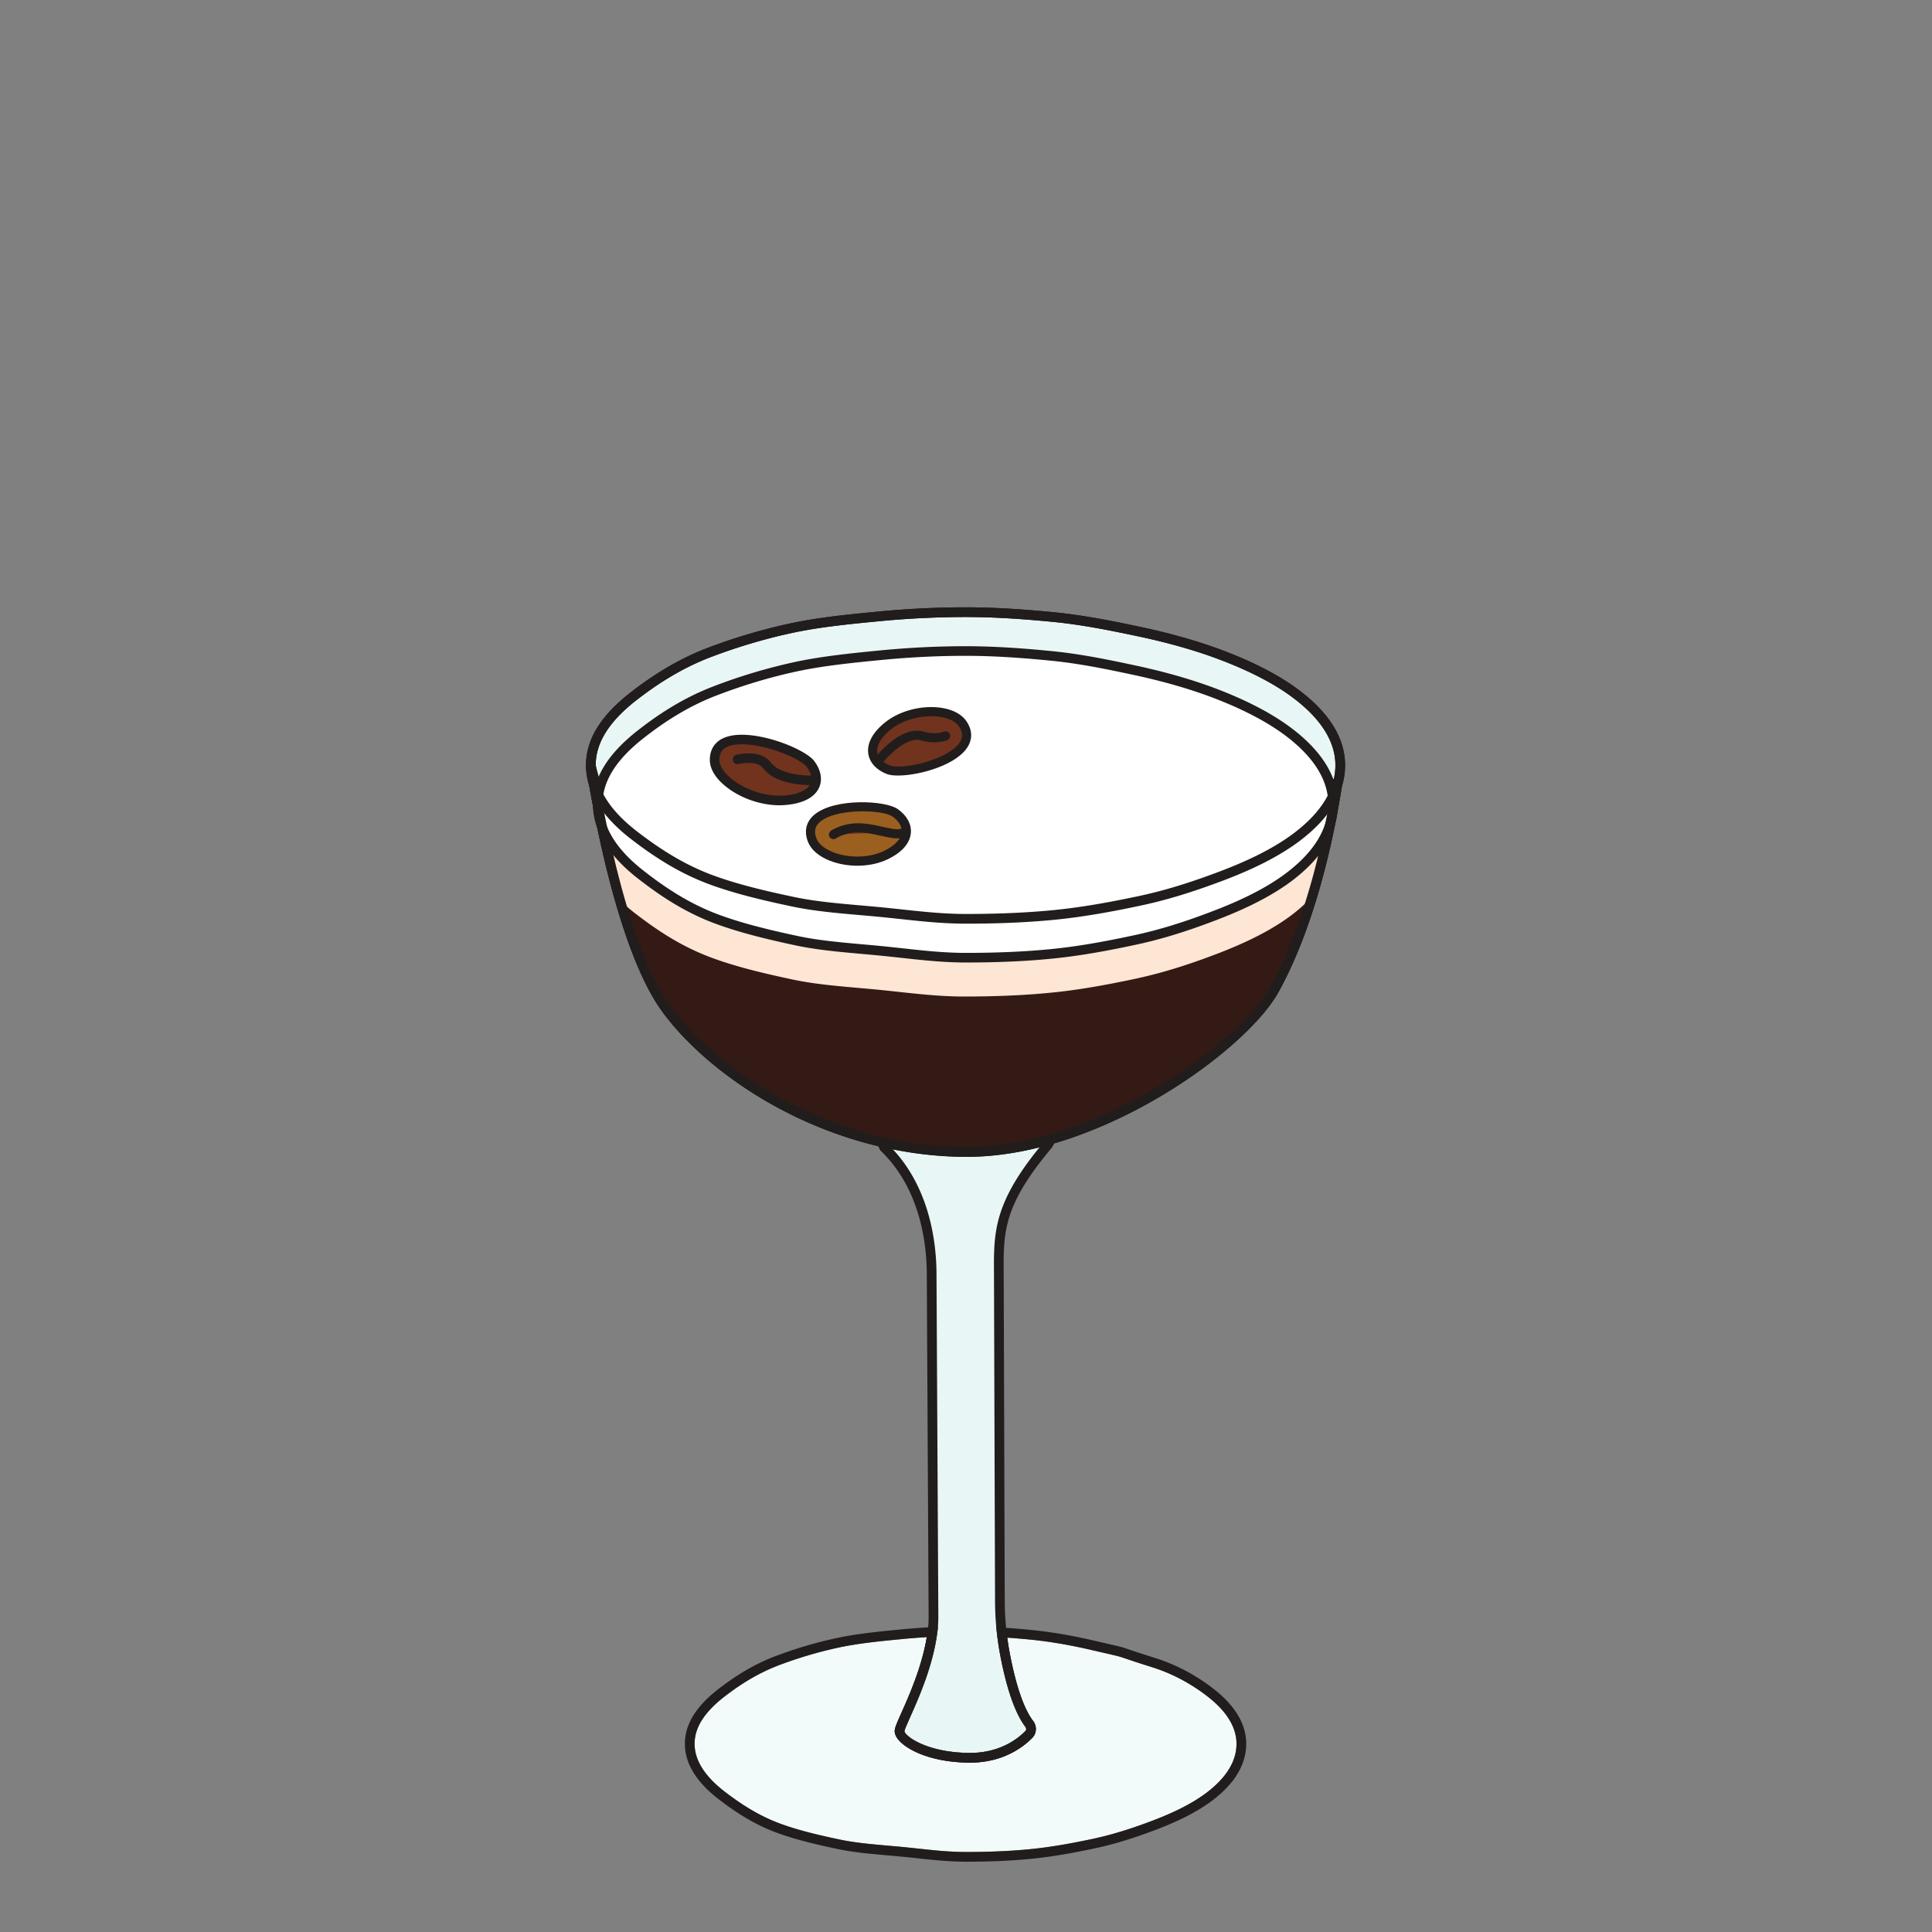
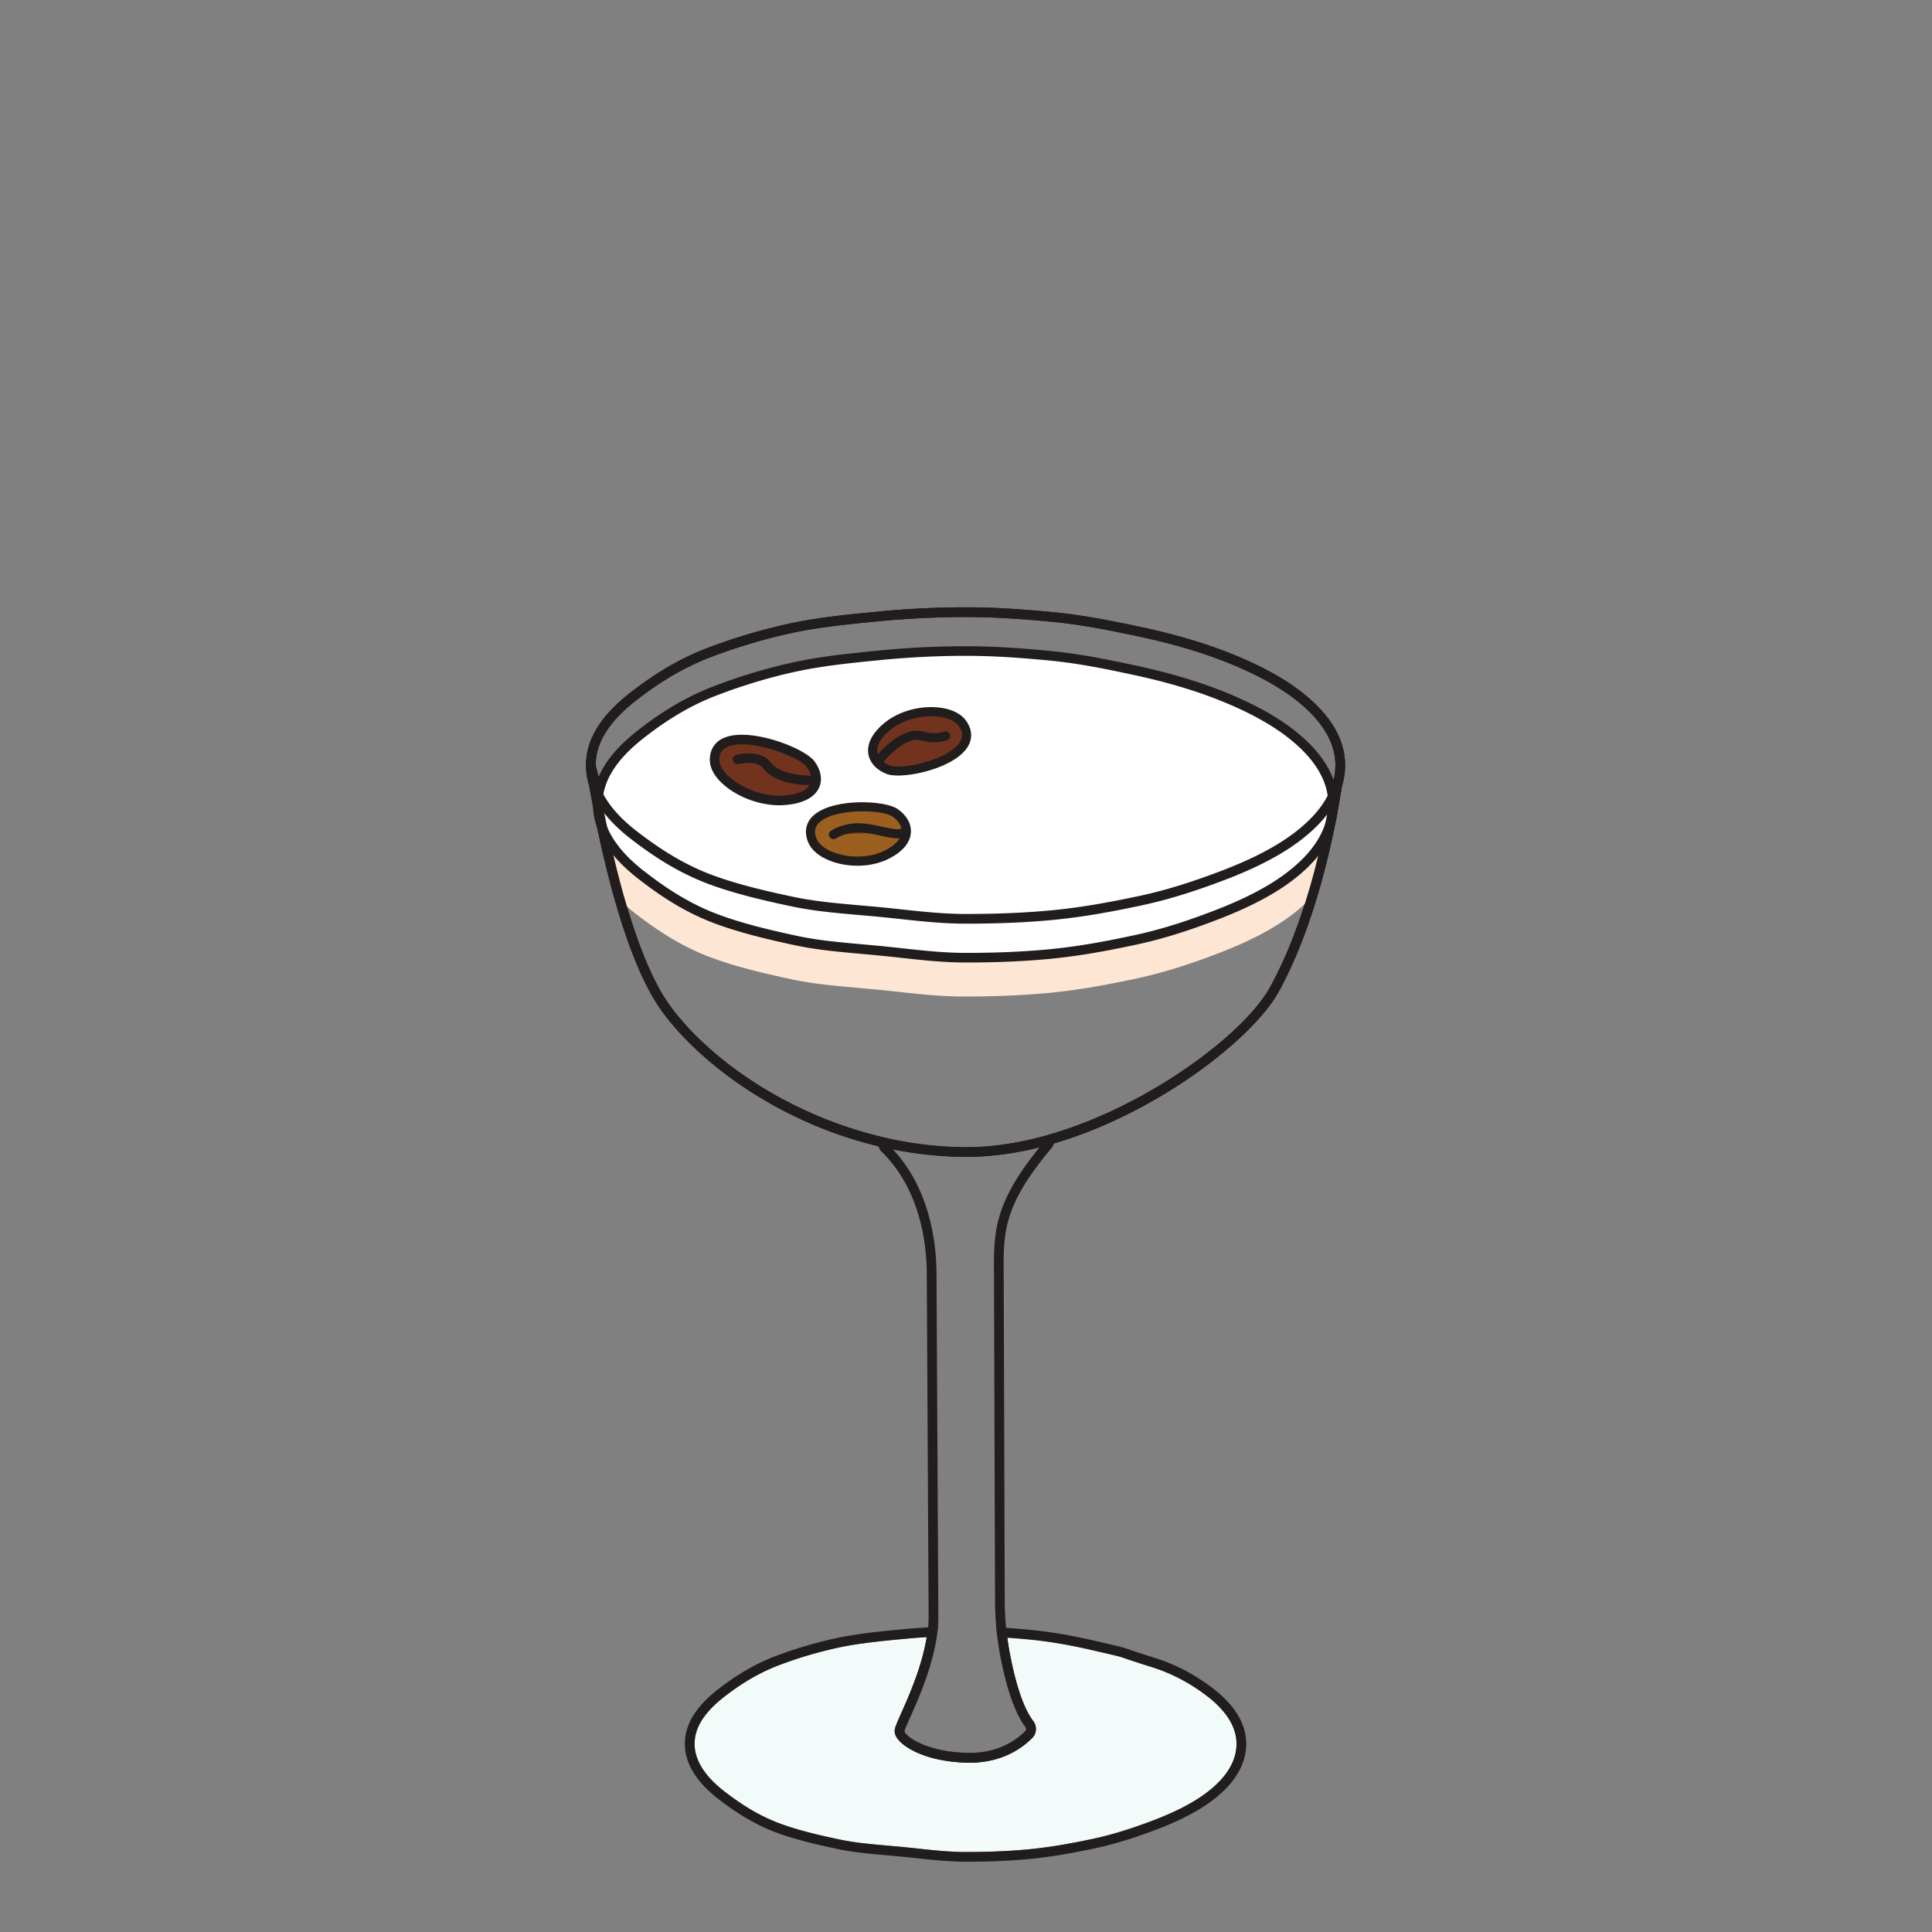
<svg xmlns="http://www.w3.org/2000/svg" xml:space="preserve" width="200mm" height="200mm" viewBox="0 0 200 200">
  <rect x="0" y="0" width="200" height="200" fill="#808080" stroke="none" />
  <path d="M-123.511 229.41c-2.658 0-5.28-.283-7.815-.558q-1.26-.138-2.496-.26-1.168-.11-2.316-.209c-2.805-.247-5.454-.48-7.942-1.002-3.182-.667-6.855-1.51-9.966-2.685-3.705-1.397-6.648-3.464-8.798-5.111-3.288-2.516-4.956-5.154-4.956-7.839 0-2.674 1.634-5.221 4.994-7.796 1.909-1.46 4.898-3.57 8.803-5.045a68 68 0 0 1 9.9-2.91c3.277-.688 6.984-1.041 10.254-1.355 1.3-.127 2.627-.23 3.959-.307-.808 4.865-2.871 9.504-4.135 12.344-.735 1.654-1.06 2.402-1.097 2.892-.038.53.209 1.09.736 1.665 1.463 1.599 5.295 3.497 11.282 3.588h.256c5.42 0 8.716-2.536 10.209-4.067.696-.716.751-1.909.125-2.724-1.951-2.53-3.199-7.64-3.902-11.483a41 41 0 0 1-.328-2.134c1.157.085 2.35.183 3.56.3 3.19.307 6.511.864 10.158 1.71.914.213 1.634.378 2.212.509 2.31.533 2.31.533 3.382.896.695.236 1.858.635 4.335 1.411 3.165.995 6.164 2.565 8.913 4.67 3.227 2.47 4.864 5.106 4.864 7.836 0 2.812-1.616 5.475-4.803 7.916-2.208 1.687-5.15 3.214-8.994 4.664-2.526.953-5.926 2.152-9.843 2.978-2.958.62-6.483 1.301-10.204 1.658-3.138.303-6.523.448-10.347.448" style="fill:#f3fbfa;fill-opacity:1;fill-rule:nonzero;stroke:none;stroke-width:.035" transform="matrix(.634 0 0 .634 178.29 46.271)" />
  <path d="M-129.89 194.333c-1.332.077-2.66.18-3.959.307-3.27.314-6.977.667-10.254 1.354a68 68 0 0 0-9.9 2.91c-3.905 1.476-6.894 3.585-8.803 5.046-3.36 2.575-4.994 5.122-4.994 7.796 0 2.685 1.668 5.323 4.956 7.839 2.15 1.647 5.093 3.714 8.798 5.111 3.111 1.175 6.784 2.018 9.966 2.685 2.488.522 5.137.755 7.942 1.002q1.148.099 2.316.208 1.237.123 2.496.261c2.535.275 5.157.558 7.815.558 3.824 0 7.209-.145 10.347-.448 3.721-.357 7.246-1.038 10.204-1.658 3.917-.826 7.317-2.025 9.843-2.978 3.844-1.45 6.786-2.977 8.994-4.664 3.187-2.44 4.803-5.104 4.803-7.916 0-2.73-1.637-5.366-4.864-7.835-2.749-2.106-5.748-3.676-8.913-4.671-2.477-.776-3.64-1.175-4.335-1.411-1.072-.363-1.072-.363-3.382-.896a435 435 0 0 1-2.212-.508c-3.647-.847-6.969-1.404-10.157-1.711-1.21-.117-2.404-.215-3.561-.3.1.773.208 1.478.328 2.134.703 3.842 1.95 8.954 3.902 11.483.626.815.571 2.008-.125 2.724-1.516 1.552-4.893 4.148-10.465 4.067-5.987-.091-9.82-1.99-11.282-3.588-.527-.575-.775-1.135-.736-1.665.036-.49.362-1.238 1.097-2.892 1.264-2.84 3.327-7.48 4.135-12.344m6.379 36.664c-2.744 0-5.409-.29-7.986-.568q-1.249-.14-2.477-.257c-.773-.075-1.542-.142-2.303-.209-2.853-.25-5.547-.486-8.129-1.03-3.241-.68-6.988-1.538-10.2-2.751-3.899-1.471-6.965-3.623-9.201-5.338-3.702-2.833-5.58-5.895-5.58-9.098 0-3.2 1.838-6.163 5.617-9.056 1.989-1.52 5.107-3.722 9.207-5.27a69 69 0 0 1 10.134-2.978c3.363-.705 7.117-1.065 10.43-1.383 1.636-.155 3.317-.278 4.996-.363l.95-.05-.124.943c-.707 5.432-3.018 10.629-4.399 13.733-.457 1.03-.931 2.096-.964 2.367.09.773 3.522 3.443 10.46 3.546h.236c4.838 0 7.753-2.24 9.07-3.588.148-.155.15-.455.004-.646-2.146-2.783-3.471-8.152-4.207-12.167a46 46 0 0 1-.457-3.189l-.105-.942.945.064c1.466.095 3 .218 4.562.37 3.259.31 6.649.882 10.364 1.743.913.211 1.631.374 2.209.508 2.345.54 2.39.55 3.539.942.688.232 1.84.624 4.298 1.397 3.342 1.05 6.506 2.705 9.403 4.924 3.64 2.784 5.485 5.846 5.485 9.095 0 3.334-1.825 6.42-5.425 9.176-2.333 1.785-5.406 3.383-9.398 4.89-2.579.973-6.055 2.197-10.078 3.044-3 .628-6.579 1.323-10.378 1.686-3.188.307-6.622.455-10.498.455" style="fill:#211d1d;fill-opacity:1;fill-rule:nonzero;stroke:none;stroke-width:.035" transform="matrix(.634 0 0 .634 178.29 46.271)" />
-   <path d="M-122.844 213.235h-.236c-6.938-.103-10.37-2.773-10.46-3.546.033-.271.507-1.337.964-2.367 1.38-3.104 3.692-8.3 4.4-13.733l.123-.942-.817.042c.055-.59.077-1.182.074-1.771l-.3-55.996c-.036-6.696-1.81-14.838-7.742-20.553l-.443-.893c-15.89-3.722-28.995-13.155-35.292-21.939-6.382-8.904-10.301-28.617-11.645-36.357a10.3 10.3 0 0 1-.524-3.214c0-4.212 2.663-7.966 7.208-11.444 3.233-2.473 7.224-5.116 12.234-7.006a92 92 0 0 1 13.609-4c4.382-.922 9.132-1.39 14.051-1.864 4.54-.433 9.28-.68 14.146-.68 4.865 0 9.596.349 14.135.786 4.92.47 9.557 1.422 13.94 2.343 4.967 1.044 9.508 2.317 13.568 3.849 5.01 1.89 9.209 4.042 12.442 6.515 4.544 3.479 7.03 7.292 7.03 11.5 0 1.165-.19 2.305-.551 3.423l.013.046c-1.112 7.073-4 21.89-10.246 33.196-4.129 7.468-19.689 19.54-36.425 24.38l-.472.875c-8.367 9.92-8.098 14.58-8.061 21.541l.17 52.99c.005 1.45.074 2.9.21 4.34l-.798-.053.105.942a46 46 0 0 0 .457 3.19c.735 4.014 2.061 9.383 4.206 12.166.148.19.145.49-.004.646-1.316 1.348-4.231 3.588-9.07 3.588M-182.72 58.214c.918 2.123 2.088 3.972 3.38 3.972h.177c-1.457-1.28-2.65-2.604-3.557-3.972" style="fill:#e8f7f5;fill-opacity:1;fill-rule:nonzero;stroke:none;stroke-width:.035" transform="matrix(.634 0 0 .634 178.29 46.271)" />
  <path d="M-122.846 214.028h-.246c-7.363-.112-11.335-3.083-11.238-4.402.092-1.256 4.593-8.88 5.438-16.718l.022-.219.817-.042-.124.942c-.707 5.432-3.018 10.629-4.399 13.733-.457 1.03-.931 2.096-.964 2.367.09.773 3.522 3.443 10.46 3.546h.236c4.838 0 7.753-2.24 9.07-3.588.148-.155.15-.455.004-.646-2.146-2.783-3.471-8.152-4.207-12.167a46 46 0 0 1-.457-3.189l-.105-.942.799.053q.187 1.98.543 3.933c.72 3.93 2.007 9.17 4.055 11.826.382.497.366 1.245-.064 1.686-1.34 1.372-4.46 3.828-9.64 3.828" style="fill:#526263;fill-opacity:1;fill-rule:nonzero;stroke:none;stroke-width:.035" transform="matrix(.634 0 0 .634 178.29 46.271)" />
  <path d="M-62.93 55.388h.003zm-73.258 58.508c6.796 6.625 7.859 16.006 7.885 21.022l.3 55.993c.004.727-.03 1.425-.1 2.085-.609 5.64-3.027 11.077-4.472 14.326-.458 1.03-.932 2.096-.965 2.367.09.776 3.522 3.443 10.46 3.546h.236c4.838 0 7.753-2.24 9.07-3.588.149-.155.15-.455.004-.646-2.146-2.783-3.472-8.152-4.207-12.167-.5-2.73-.758-5.56-.767-8.414l-.174-53.562c-.042-6.727-.073-11.592 8.198-21.42l.59-1.098.32-.091c15.915-4.604 31.72-16.345 35.952-24.003 6.02-10.894 8.928-25.168 10.136-32.798l-.016-.141.053-.166a10.3 10.3 0 0 0 .513-3.175c0-3.8-2.26-7.458-6.72-10.87-3.051-2.335-7.169-4.49-12.24-6.402-3.92-1.482-8.446-2.766-13.45-3.817-3.919-.822-8.794-1.845-13.853-2.332-3.8-.363-8.833-.78-14.06-.78a148 148 0 0 0-14.07.678c-4.45.427-9.496.91-13.963 1.848-4.468.939-9.007 2.272-13.493 3.965-5.34 2.015-9.424 4.9-12.031 6.897-4.64 3.553-6.897 7.088-6.897 10.813 0 .988.163 1.986.485 2.967l.027.11c.16.916.351 1.982.576 3.167l.802-.434c.854 1.288 2.004 2.572 3.42 3.814l1.577 1.383-2.275.007h-.004c-1.073 0-2.08-.776-3.05-2.364 1.879 9.296 5.387 23.379 10.462 30.459 5.355 7.468 17.69 17.614 34.828 21.629l.363.084zm13.345 100.926h-.261c-5.987-.091-9.82-1.99-11.282-3.588-.527-.575-.775-1.135-.736-1.665.037-.49.363-1.238 1.097-2.892 1.408-3.161 3.763-8.456 4.344-13.854.064-.596.095-1.238.092-1.901l-.3-55.997c-.025-4.79-1.034-13.758-7.5-19.985l-.098-.095-.34-.684c-17.378-4.17-29.914-14.524-35.39-22.162-6.435-8.974-10.37-28.56-11.773-36.629a11.1 11.1 0 0 1-.545-3.404c0-4.251 2.46-8.202 7.52-12.072 2.686-2.057 6.9-5.034 12.435-7.123a93.5 93.5 0 0 1 13.726-4.032c4.554-.956 9.646-1.443 14.138-1.873a149 149 0 0 1 14.222-.688c5.294 0 10.375.423 14.21.79 5.148.494 10.072 1.528 14.028 2.357 5.084 1.069 9.688 2.374 13.685 3.884 5.215 1.968 9.47 4.198 12.644 6.628 4.871 3.726 7.341 7.807 7.341 12.129 0 1.168-.181 2.346-.539 3.503l-.008.085c-1.211 7.704-4.163 22.285-10.336 33.457-2.158 3.905-7.288 8.932-13.723 13.445-7.122 4.991-15.226 8.97-22.855 11.221l-.407.72c-7.947 9.423-7.92 13.811-7.877 20.45l.003.572.17 52.994c.01 2.763.259 5.497.741 8.135.704 3.842 1.952 8.954 3.903 11.483.626.815.571 2.008-.125 2.724-1.492 1.527-4.787 4.067-10.204 4.067" style="fill:#211d1d;fill-opacity:1;fill-rule:nonzero;stroke:none;stroke-width:.035" transform="matrix(.634 0 0 .634 178.29 46.271)" />
-   <path d="M-184.742 51.966s4.131 28.36 12.169 39.571 27.162 23.484 49.013 23.583c21.204.095 45.124-16.95 50.396-26.493 6.247-11.303 9.135-26.12 10.247-33.193.546-3.475-93.84 6.713-116.42 6.752-3.043.003-5.405-10.22-5.405-10.22" style="fill:#331a15;fill-opacity:1;fill-rule:nonzero;stroke:none;stroke-width:.035" transform="matrix(.634 0 0 .634 178.29 46.271)" />
  <path d="M-182.408 60.538c1.87 9.24 5.4 23.47 10.47 30.544 8.234 11.483 27.497 23.16 48.381 23.255 9.29.046 20.218-3.337 30.774-9.521 8.788-5.147 16.22-11.653 18.936-16.567 5.944-10.756 8.855-24.807 10.09-32.508-3.938-1.122-35.702 1.47-61.365 3.563-22.983 1.876-44.692 3.647-54.214 3.662h-.003c-1.168 0-2.2-1.013-3.07-2.428zm59.032 55.362h-.188c-10.154-.046-20.544-2.713-30.047-7.715-8.15-4.29-15.294-10.192-19.597-16.193-8.056-11.236-12.137-38.746-12.307-39.913l1.535-.29c1.069 4.625 3.147 9.617 4.64 9.617h.002c9.46-.017 32.148-1.87 54.089-3.658 14.845-1.21 30.195-2.462 41.803-3.186 19.75-1.224 20.527-.388 21.042.17a.98.98 0 0 1 .259.825c-1.21 7.698-4.163 22.278-10.334 33.45-5.12 9.265-28.889 26.893-50.897 26.893" style="fill:#211d1d;fill-opacity:1;fill-rule:nonzero;stroke:none;stroke-width:.035" transform="matrix(.634 0 0 .634 178.29 46.271)" />
  <path d="M-63.89 60.937c-.717 3.623-1.714 7.955-3.078 12.453-.888.991-1.942 1.951-3.141 2.875-3.21 2.477-7.424 4.6-12.392 6.491-4.03 1.538-8.497 3.048-13.42 4.093-4.347.92-8.992 1.802-13.871 2.271-4.5.438-9.22.61-14.043.61-4.828 0-9.498-.677-13.997-1.11-4.88-.477-9.595-.741-13.94-1.662-4.931-1.048-9.563-2.163-13.593-3.694-4.968-1.89-8.915-4.625-12.125-7.101a28 28 0 0 1-2.488-2.148c-1.466-5.102-2.595-10.21-3.382-14.221.222-.437.482-.871.761-1.295.901 2 2.025 3.687 3.262 3.687 19.245-.032 90.68-7.437 110.999-7.475 2.144 1.968 3.648 4.035 4.447 6.226" style="fill:#fde6d3;fill-opacity:1;fill-rule:nonzero;stroke:none;stroke-width:.035" transform="matrix(.634 0 0 .634 178.29 46.271)" />
  <path d="M-63.552 58.312c0 4.213-2.358 8.132-6.817 11.61-3.173 2.473-7.343 4.6-12.259 6.491-3.984 1.531-8.404 3.045-13.278 4.09-4.3.92-8.893 1.802-13.72 2.275-4.454.433-9.12.61-13.895.61-4.774 0-9.392-.681-13.846-1.115-4.828-.473-9.49-.744-13.791-1.662-4.875-1.044-9.46-2.162-13.443-3.693-4.916-1.891-8.824-4.622-11.996-7.098-4.46-3.478-7.023-7.295-7.023-11.508s2.613-7.965 7.073-11.444c3.172-2.473 7.088-5.119 12.004-7.01 3.983-1.53 8.48-2.956 13.354-3.996 4.3-.921 8.96-1.39 13.787-1.863 4.454-.434 9.106-.68 13.881-.68s9.416.348 13.87.782c4.828.473 9.378 1.425 13.678 2.346 4.875 1.044 9.33 2.318 13.314 3.849 4.917 1.89 9.037 4.04 12.21 6.516 4.458 3.478 6.897 7.288 6.897 11.5" style="fill:#fff;fill-opacity:1;fill-rule:nonzero;stroke:none;stroke-width:.035" transform="matrix(.634 0 0 .634 178.29 46.271)" />
  <path d="M-123.52 34.101c-4.55 0-9.194.23-13.805.681-4.369.427-9.32.91-13.7 1.849-4.382.935-8.836 2.272-13.236 3.961-5.239 2.015-9.245 4.9-11.803 6.897-4.556 3.553-6.77 7.091-6.77 10.823 0 3.747 2.26 7.412 6.72 10.89 2.88 2.244 6.825 5.07 11.795 6.982 4.163 1.602 9.072 2.748 13.325 3.658 3.332.713 6.87 1.03 10.617 1.366q1.531.133 3.086.282 1.65.167 3.329.353c3.385.374 6.885.762 10.441.762 5.105 0 9.626-.201 13.82-.61 4.973-.487 9.681-1.415 13.63-2.262 4.09-.875 8.148-2.124 13.16-4.053 5.15-1.98 9.095-4.064 12.059-6.379 4.323-3.369 6.515-7.07 6.515-10.989 0-3.806-2.22-7.468-6.596-10.883-2.994-2.332-7.033-4.487-12.008-6.4-3.846-1.48-8.286-2.761-13.196-3.813-3.845-.822-8.63-1.848-13.59-2.332-3.728-.363-8.665-.783-13.794-.783m0 50.074c-3.643 0-7.187-.392-10.614-.77a239 239 0 0 0-3.31-.349c-1.032-.102-2.057-.194-3.073-.286-3.795-.338-7.38-.66-10.806-1.393-4.312-.92-9.295-2.088-13.56-3.725-5.164-1.986-9.23-4.897-12.197-7.211-4.86-3.792-7.325-7.874-7.325-12.129 0-4.247 2.412-8.195 7.374-12.065 2.638-2.056 6.772-5.03 12.206-7.122a90.5 90.5 0 0 1 13.472-4.032c4.467-.956 9.465-1.447 13.875-1.877 4.662-.455 9.358-.685 13.957-.685 5.198 0 10.183.42 13.946.79 5.05.49 9.883 1.528 13.767 2.357 4.99 1.07 9.509 2.374 13.432 3.884 5.118 1.969 9.293 4.198 12.41 6.629 4.778 3.729 7.2 7.807 7.2 12.121 0 4.431-2.396 8.545-7.12 12.231-3.088 2.406-7.164 4.569-12.46 6.604-5.092 1.958-9.224 3.232-13.396 4.124-3.992.854-8.755 1.792-13.807 2.286-4.245.416-8.815.618-13.972.618" style="fill:#211d1d;fill-opacity:1;fill-rule:nonzero;stroke:none;stroke-width:.035" transform="matrix(.634 0 0 .634 178.29 46.271)" />
  <path d="M-123.494 27.765c-4.635 0-9.37.226-14.07.678-4.451.427-9.496.91-13.964 1.848s-9.008 2.272-13.492 3.965c-5.34 2.015-9.424 4.9-12.032 6.897-4.64 3.553-6.897 7.088-6.897 10.813 0 3.743 2.304 7.401 6.846 10.88 2.937 2.247 6.958 5.073 12.024 6.985 4.244 1.601 9.248 2.748 13.582 3.658 3.398.712 7.006 1.03 10.826 1.365q1.558.136 3.142.282 1.68.167 3.389.353c3.451.374 7.02.762 10.646.762 5.205 0 9.812-.201 14.085-.61 5.072-.487 9.87-1.415 13.894-2.261 4.168-.875 8.305-2.124 13.415-4.054 5.25-1.979 9.27-4.067 12.291-6.378 4.404-3.373 6.637-7.066 6.637-10.982 0-3.8-2.26-7.458-6.719-10.87-3.052-2.335-7.17-4.49-12.24-6.402-3.921-1.482-8.447-2.766-13.451-3.817-3.918-.822-8.793-1.845-13.853-2.332-3.801-.363-8.834-.78-14.06-.78m0 50.07c-3.712 0-7.324-.388-10.817-.769-1.133-.12-2.256-.243-3.37-.35a263 263 0 0 0-3.129-.281c-3.868-.34-7.522-.66-11.013-1.394-4.394-.924-9.471-2.088-13.816-3.729-5.26-1.982-9.405-4.893-12.428-7.207-4.955-3.792-7.468-7.878-7.468-12.14 0-4.25 2.46-8.201 7.52-12.071 2.687-2.057 6.9-5.034 12.435-7.123a93.5 93.5 0 0 1 13.726-4.032c4.554-.956 9.646-1.443 14.138-1.873 4.751-.459 9.536-.688 14.222-.688 5.293 0 10.374.423 14.21.79 5.148.494 10.072 1.528 14.028 2.357 5.083 1.069 9.688 2.374 13.685 3.884 5.215 1.968 9.47 4.198 12.644 6.628 4.871 3.726 7.341 7.807 7.341 12.129 0 4.438-2.442 8.555-7.259 12.241-3.146 2.406-7.299 4.569-12.695 6.604-5.188 1.958-9.398 3.228-13.649 4.12-4.067.858-8.92 1.796-14.069 2.29-4.323.413-8.98.614-14.236.614" style="fill:#211d1d;fill-opacity:1;fill-rule:nonzero;stroke:none;stroke-width:.035" transform="matrix(.634 0 0 .634 178.29 46.271)" />
  <path d="M-123.376 115.914h-.188c-10.155-.046-20.548-2.716-30.052-7.719-8.153-4.29-15.297-10.192-19.602-16.196-8.057-11.24-12.139-38.753-12.309-39.917a.793.793 0 0 1 1.57-.229c.041.282 4.196 28.296 12.028 39.222 8.233 11.483 27.492 23.156 48.372 23.251h.174c9.25 0 20.105-3.376 30.594-9.521 8.786-5.147 16.217-11.649 18.931-16.56 6.056-10.96 8.963-25.34 10.157-32.935a.796.796 0 0 1 .907-.66.79.79 0 0 1 .66.907c-1.21 7.698-4.162 22.282-10.335 33.454-5.12 9.268-28.895 26.903-50.907 26.903" style="fill:#211d1d;fill-opacity:1;fill-rule:nonzero;stroke:none;stroke-width:.035" transform="matrix(.634 0 0 .634 178.29 46.271)" />
  <path d="M-164.532 51.13c.04 3.291 6.134 6.981 11.422 6.558 5.287-.423 6.134-3.383 4.23-5.923-1.904-2.537-15.731-7.218-15.652-.635" style="fill:#71331d;fill-opacity:1;fill-rule:nonzero;stroke:none;stroke-width:.035" transform="matrix(.634 0 0 .634 178.29 46.271)" />
  <path d="M-160.085 48.547c-.765 0-1.465.089-2.05.286-1.116.381-1.63 1.108-1.615 2.29.01.829.573 1.799 1.584 2.72 2.246 2.05 5.945 3.309 8.993 3.065 2.278-.183 3.796-.868 4.277-1.933.35-.78.134-1.75-.61-2.741-1.056-1.408-6.678-3.687-10.579-3.687m6.13 9.956c-3.28 0-6.902-1.351-9.264-3.507-1.354-1.234-2.079-2.568-2.094-3.856-.022-1.845.928-3.192 2.675-3.785 4.342-1.475 12.81 1.845 14.383 3.94 1.084 1.447 1.37 3.02.784 4.322-.514 1.136-1.898 2.554-5.577 2.85a13 13 0 0 1-.907.036" style="fill:#211d1d;fill-opacity:1;fill-rule:nonzero;stroke:none;stroke-width:.035" transform="matrix(.634 0 0 .634 178.29 46.271)" />
-   <path d="M-160.764 51.01s3.41-.868 4.798.995c1.983 2.656 7.496 2.416 7.496 2.416z" style="fill:#71331d;fill-opacity:1;fill-rule:nonzero;stroke:none;stroke-width:.035" transform="matrix(.634 0 0 .634 178.29 46.271)" />
  <path d="M-148.84 55.211c-1.381 0-5.859-.204-7.752-2.74-1.047-1.405-3.95-.71-3.98-.703a.781.781 0 1 1-.385-1.513c.16-.042 3.936-.974 5.618 1.28 1.419 1.902 5.418 2.163 6.835 2.107a.777.777 0 0 1 .814.747.785.785 0 0 1-.747.815c-.034 0-.177.007-.404.007" style="fill:#211d1d;fill-opacity:1;fill-rule:nonzero;stroke:none;stroke-width:.035" transform="matrix(.634 0 0 .634 178.29 46.271)" />
  <path d="M-124.076 45.136c-1.901-2.688-8.555-2.572-12.269.508-3.713 3.08-2.663 5.955.203 7.06 2.867 1.103 15.868-2.192 12.066-7.568" style="fill:#71331d;fill-opacity:1;fill-rule:nonzero;stroke:none;stroke-width:.035" transform="matrix(.634 0 0 .634 178.29 46.271)" />
  <path d="M-129.167 43.965c-2.432 0-5 .84-6.702 2.25-1.53 1.27-2.272 2.576-2.092 3.68.146.886.906 1.658 2.088 2.113 1.833.706 9.055-.79 11.198-3.545.73-.935.726-1.856-.01-2.896-.552-.78-1.686-1.323-3.193-1.521a10 10 0 0 0-1.29-.081zm-5.42 9.68c-.758 0-1.39-.081-1.822-.247-1.688-.652-2.789-1.841-3.022-3.263-.19-1.164.107-2.988 2.61-5.066 2.343-1.94 5.93-2.924 9.139-2.501 1.922.254 3.42 1.016 4.214 2.138 1.107 1.566 1.096 3.224-.031 4.674-2.133 2.738-7.801 4.265-11.088 4.265" style="fill:#211d1d;fill-opacity:1;fill-rule:nonzero;stroke:none;stroke-width:.035" transform="matrix(.634 0 0 .634 178.29 46.271)" />
  <path d="M-126.826 47.182s-1.657.653-3.812.01c-2.83-.846-6.345 2.932-7.296 4.284z" style="fill:#71331d;fill-opacity:1;fill-rule:nonzero;stroke:none;stroke-width:.035" transform="matrix(.634 0 0 .634 178.29 46.271)" />
  <path d="M-137.935 52.22a.746.746 0 0 1-.608-1.175c1.058-1.5 4.82-5.553 8.119-4.568 1.856.554 3.31.017 3.324.01a.745.745 0 1 1 .547 1.386c-.077.032-1.924.742-4.298.032-2.301-.687-5.551 2.689-6.475 3.997a.74.74 0 0 1-.61.318" style="fill:#211d1d;fill-opacity:1;fill-rule:nonzero;stroke:none;stroke-width:.035" transform="matrix(.634 0 0 .634 178.29 46.271)" />
  <path d="M-148.589 64.218c1.211 3.062 7.704 4.522 12.04 2.41 4.338-2.117 3.997-5.155 1.473-6.908-2.524-1.75-15.935-1.623-13.513 4.498" style="fill:#9b5f20;fill-opacity:1;fill-rule:nonzero;stroke:none;stroke-width:.035" transform="matrix(.634 0 0 .634 178.29 46.271)" />
  <path d="M-140.346 59.487c-2.55 0-5.393.466-6.874 1.64-.93.738-1.145 1.63-.676 2.816.352.889 1.326 1.682 2.743 2.233 2.607 1.012 5.935.924 8.278-.219 1.786-.871 2.817-1.965 2.902-3.076.07-.9-.488-1.828-1.528-2.547-.74-.515-2.688-.847-4.845-.847m-.875 8.887c-1.53 0-3.075-.269-4.471-.808-1.808-.702-3.083-1.796-3.59-3.073-.705-1.785-.301-3.394 1.136-4.533 3.35-2.657 11.466-2.258 13.494-.85 1.486 1.03 2.275 2.444 2.165 3.884-.09 1.174-.812 2.878-3.735 4.304-1.47.716-3.223 1.076-4.999 1.076" style="fill:#211d1d;fill-opacity:1;fill-rule:nonzero;stroke:none;stroke-width:.035" transform="matrix(.634 0 0 .634 178.29 46.271)" />
  <path d="M-145.126 63.287s1.573-1.052 3.821-1.094c3.294-.064 6.565 1.7 7.81.614z" style="fill:#71331d;fill-opacity:1;fill-rule:nonzero;stroke:none;stroke-width:.035" transform="matrix(.634 0 0 .634 178.29 46.271)" />
  <path d="M-145.125 64.03a.745.745 0 0 1-.415-1.365c.071-.045 1.782-1.174 4.221-1.22 1.512-.028 2.981.296 4.276.586 1.296.285 2.636.582 3.058.215a.744.744 0 1 1 .979 1.122c-.99.864-2.551.518-4.359.116-1.214-.268-2.59-.568-3.926-.547-2.006.036-3.407.96-3.42.967a.7.7 0 0 1-.414.127" style="fill:#211d1d;fill-opacity:1;fill-rule:nonzero;stroke:none;stroke-width:.035" transform="matrix(.634 0 0 .634 178.29 46.271)" />
</svg>